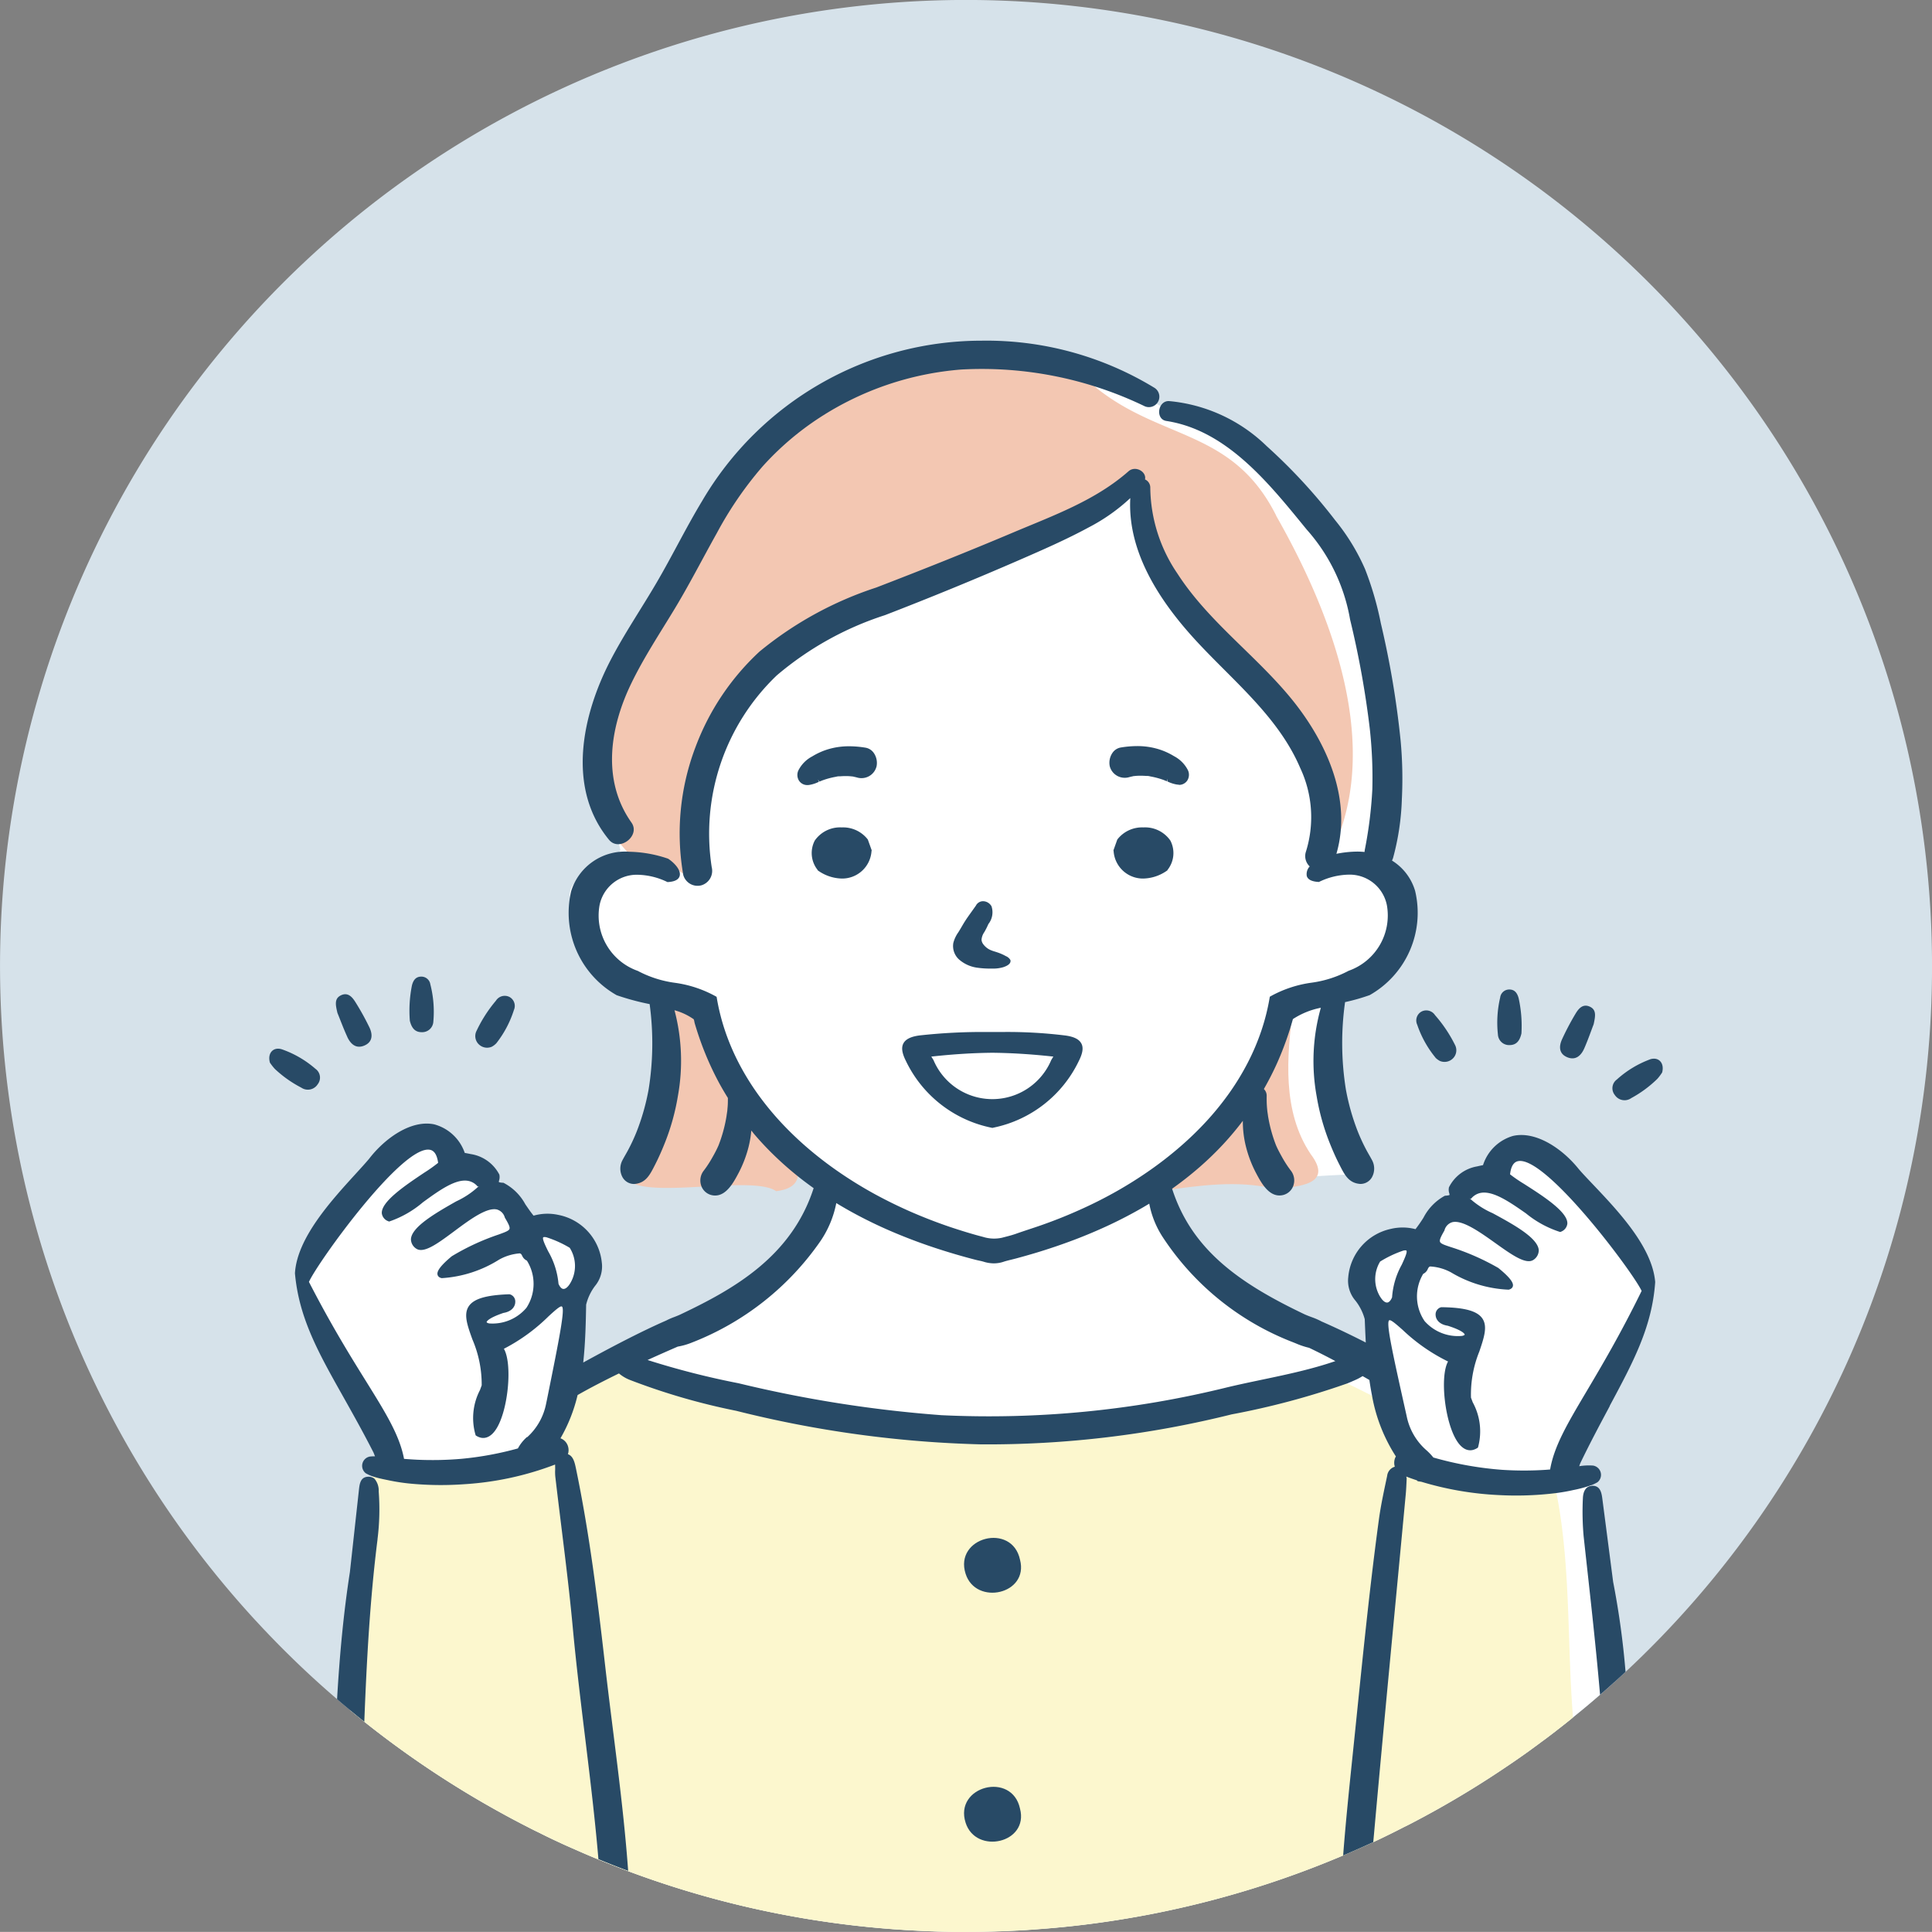
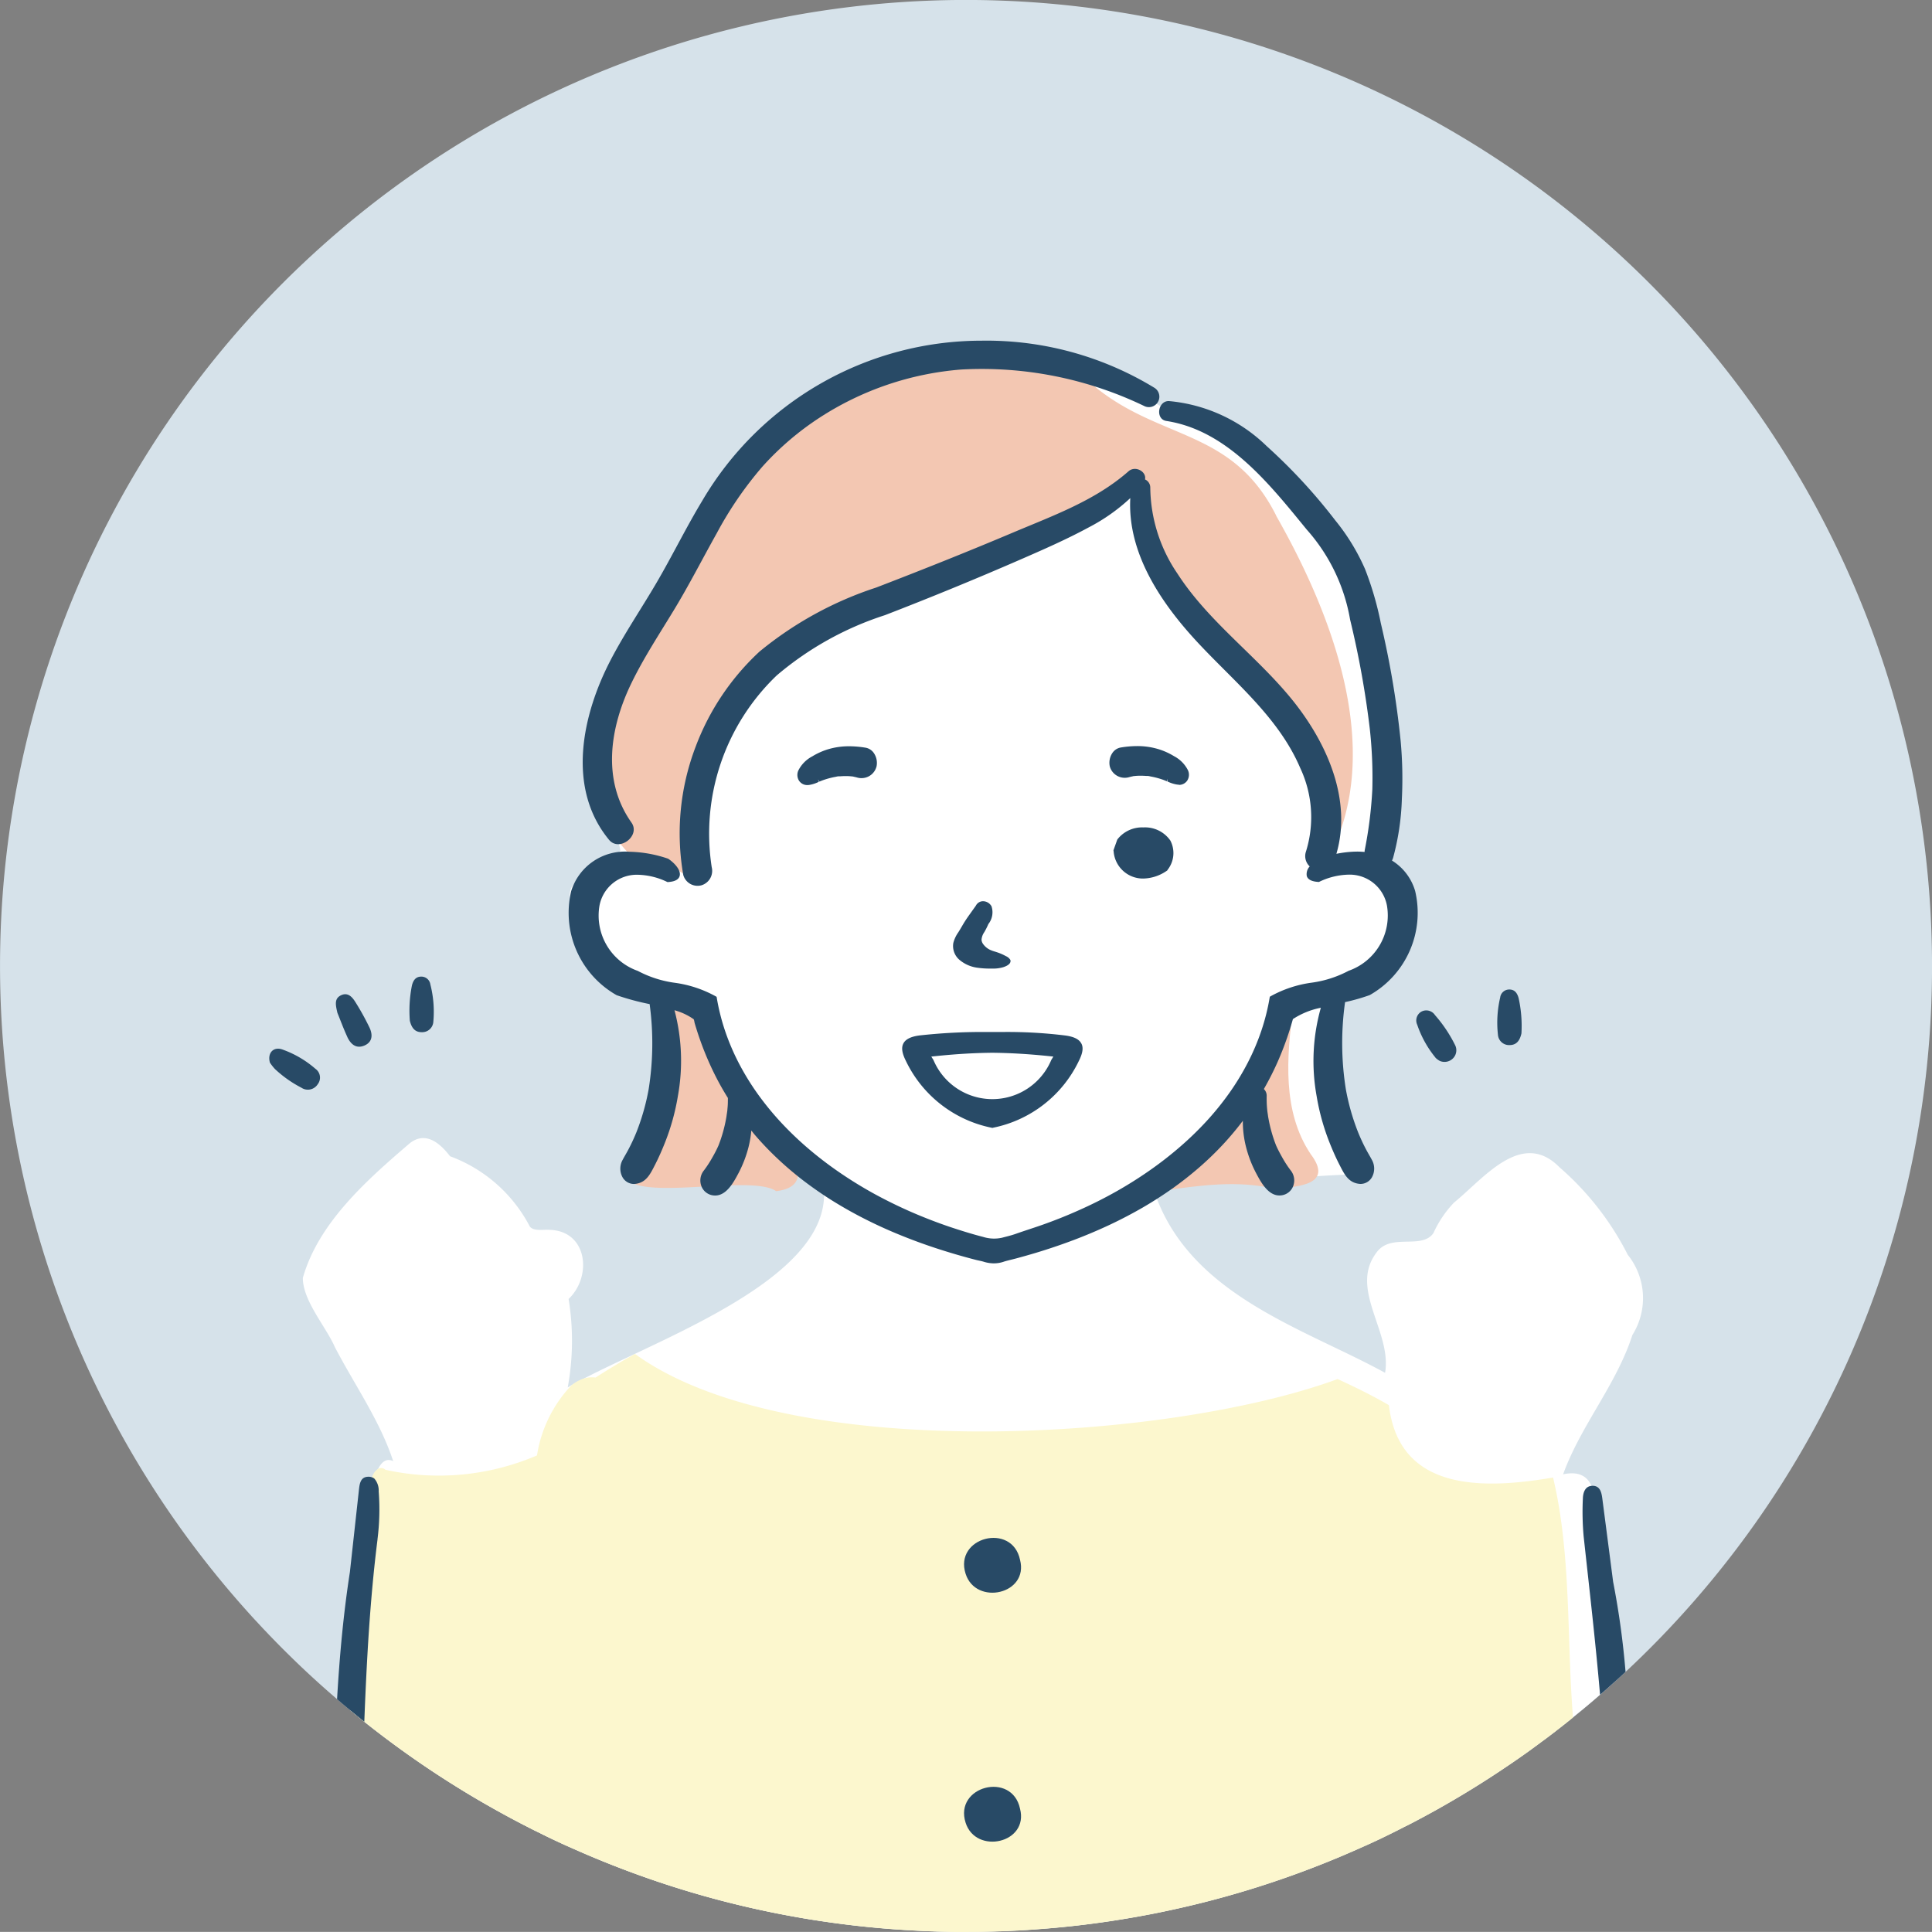
<svg xmlns="http://www.w3.org/2000/svg" width="137.498" height="137.492" viewBox="0 0 137.498 137.492">
  <rect x="0" y="0" width="137.498" height="137.492" fill="#808080" stroke="none" />
  <defs>
    <clipPath id="clip-path">
      <rect id="長方形_2050" data-name="長方形 2050" width="137.498" height="137.492" fill="none" />
    </clipPath>
  </defs>
  <g id="aboutUs_03" transform="translate(0)">
    <g id="グループ_3554" data-name="グループ 3554" transform="translate(0)" clip-path="url(#clip-path)">
      <path id="パス_6648" data-name="パス 6648" d="M137.5,68.749a68.614,68.614,0,0,1-21.808,50.235c-.262.247-.526.49-.794.728-.336.306-.678.609-1.02.9q-.945.825-1.929,1.614c-.036.033-.071.059-.107.089-.268.22-.544.434-.814.648-.089.068-.181.137-.27.211-.3.229-.6.461-.9.681-.03.024-.065.051-.1.071-.262.2-.52.386-.785.58s-.544.392-.82.583c-.333.235-.672.464-1.008.69q-2.318,1.565-4.759,2.937c-.636.357-1.284.707-1.935,1.046-.166.086-.333.172-.5.25-.609.318-1.222.618-1.843.915l-.392.181c-.214.1-.425.2-.642.291-.5.226-1,.443-1.5.657a68.166,68.166,0,0,1-12.338,3.9q-1.355.294-2.735.529a67.333,67.333,0,0,1-6.726.82c-.452.036-.91.065-1.367.089l-.728.033c-.972.042-1.953.062-2.934.062h-.642c-.214,0-.425,0-.636-.009-.47-.006-.942-.021-1.409-.042a68.937,68.937,0,0,1-6.952-.618c-.749-.107-1.5-.22-2.232-.351a67.775,67.775,0,0,1-12.192-3.311q-1.066-.4-2.116-.832c-.609-.25-1.216-.511-1.816-.779-.11-.045-.217-.1-.333-.146-.161-.071-.321-.146-.479-.217-.517-.238-1.031-.482-1.537-.74-.282-.134-.568-.276-.847-.422-.6-.306-1.2-.621-1.786-.945a68.723,68.723,0,0,1-9.844-6.548c-.321-.256-.642-.514-.957-.776l-.054-.045c-.312-.256-.621-.517-.927-.782q-1.931-1.654-3.739-3.457c-.363-.357-.719-.728-1.082-1.1-.092-.1-.178-.19-.268-.285-.077-.077-.152-.158-.229-.238a.053.053,0,0,0-.015-.021c-.089-.089-.172-.184-.259-.276-.024-.027-.048-.051-.071-.077-.184-.193-.366-.392-.544-.591A68.749,68.749,0,1,1,137.5,68.749Z" transform="translate(0 0)" fill="#d6e2ea" />
      <path id="パス_6649" data-name="パス 6649" d="M166.829,149.624a20.508,20.508,0,0,0-4.863-6.23c-2.693-2.732-5.4.817-7.5,2.515a7.777,7.777,0,0,0-1.465,2.17c-.829,1.207-3.026-.027-4.042,1.373-2,2.61,1.1,5.641.6,8.575-5.641-3.1-13.542-5.4-16.238-12.383-.074-.187-.143-.374-.208-.568q.383-.152.785-.276c.137-.045.276-.083.416-.122.205-.056.416-.11.627-.155a18.678,18.678,0,0,1,5.674-.273c.2.018.4.036.6.059a4.157,4.157,0,0,0,1.87.059,2.739,2.739,0,0,0,.856-.232,3.217,3.217,0,0,1,.779-.1c.577-.045,1.367-.083,1.988-.11.562-.027.984-.042.984-.042-2.512-3.377-1.908-9.9-1.974-12.977,0,0,2.535-.877,3.064-1.132a17.973,17.973,0,0,0,2.318-2.91c.589-2.006.621-4.417-1.917-5.4,1.129-4.824.321-12.418-1.067-16.666-.374-3.995-4.372-10.162-8.058-12.831-1.575-1.064-4.943-1.917-6.138-2.556q-.178-.1-.33-.178l-.3-.169a3.592,3.592,0,0,1-1.2-.975c-.419-.5-2.042-.877-5.677-1.8-.009,0-.015-.009-.024-.009-.086-.024-.175-.045-.268-.068a31.079,31.079,0,0,0-13.141.808c-2.577.473-11.113,7.79-12.264,11.384-.895,2.515-2.09,3.879-2.556,5.071-.624,1.192-1.772,2.66-2.764,4.25a.012.012,0,0,0-.006.012,9.408,9.408,0,0,0-1.825,5.285c.071,1.941-.615,1.771.006,3.27,0,0,0,.006,0,.006.033.083.071.172.113.265a29.4,29.4,0,0,1,1.26,3.549v0c.03.107.059.2.083.285.065.241.1.38.1.38.024.056-.015.125-.1.2-.473.452-2.464,1.251-3.213,2.271l0,0a1.241,1.241,0,0,0-.282.856v0a.821.821,0,0,0,.018.119,5.862,5.862,0,0,0,.9,2.9c.366,2.437,3.84,3.5,5.178,3.828a1.844,1.844,0,0,1,.318.532.01.01,0,0,1,0,.006c.921,2.173.128,7.663-.339,9.7a11.6,11.6,0,0,1-1.43,2.729c.3.045.612.086.927.131,1.2.16,2.458.3,3.727.4.749.062,1.5.11,2.244.137a35.388,35.388,0,0,0,3.561-.018,4.262,4.262,0,0,0,.71-.883c.152-.25.2-.377.312-.38a9.094,9.094,0,0,1,1.474.847c.125.071.259.149.4.229a4.868,4.868,0,0,1,.1,1c-.042,4.91-7.606,8.536-13.456,11.292a.12.12,0,0,0-.027.015c-1.3.609-2.506,1.177-3.531,1.706-.357.184-.69.363-1,.538-.077.042-.155.086-.229.131a18.418,18.418,0,0,0,.062-6.292c1.679-1.59,1.361-4.824-1.329-4.919-.461-.042-1.124.122-1.427-.229a10.5,10.5,0,0,0-5.683-5.011c-.663-.868-1.706-1.837-2.865-.924-3.029,2.595-6.494,5.647-7.609,9.58-.009,1.629,1.65,3.481,2.28,4.931,1.4,2.69,3.2,5.222,4.149,8.114-.44-.214-.785,0-1.052.511a3.927,3.927,0,0,0-.259.633c-.009.03-.018.062-.03.1-.874,2.913-.7,9.725-1.153,11.048-.065,1.344-.253,2.889-.467,4.536q-.058.437-.116.883l.053.045c.315.262.636.52.957.776a68.723,68.723,0,0,0,9.844,6.548c.589.324,1.186.639,1.786.945.279.146.565.288.847.422.505.259,1.019.5,1.537.74.158.071.318.146.479.217.116.051.223.1.333.146.6.268,1.207.529,1.816.779q1.052.437,2.116.832a67.775,67.775,0,0,0,12.192,3.311c.737.131,1.483.244,2.232.351a68.937,68.937,0,0,0,6.952.618c.467.021.939.036,1.409.042.211.009.422.009.636.009h.642c.981,0,1.962-.021,2.934-.062l.728-.033c.458-.024.915-.053,1.367-.089a67.333,67.333,0,0,0,6.726-.82q1.378-.236,2.735-.529a68.167,68.167,0,0,0,12.338-3.9c.5-.214,1-.431,1.5-.657.217-.1.428-.19.642-.291l.392-.181c.621-.3,1.234-.6,1.843-.915.166-.077.333-.163.5-.25.651-.339,1.3-.69,1.935-1.046q2.443-1.373,4.759-2.937c.336-.226.675-.455,1.008-.69.276-.19.556-.386.82-.583s.523-.38.785-.58c.03-.021.065-.048.1-.071.3-.22.606-.452.9-.681.089-.074.181-.143.27-.211.27-.214.547-.428.814-.648.036-.03.071-.056.107-.089.654-.526,1.3-1.064,1.929-1.614.342-.294.684-.6,1.02-.9-.027-.312-.051-.633-.077-.963.22-2.836-1-5.7-1.183-8.551-.181-1.171.172-3.264-.366-4.45-.009-.015-.015-.033-.024-.048-.309-.639-.895-1-1.994-.767,1.257-3.484,3.787-6.364,4.931-9.916a4.929,4.929,0,0,0-.339-5.719" transform="translate(-50.984 -60.325)" fill="#fff" />
      <path id="パス_6650" data-name="パス 6650" d="M170.987,350.073c-.036.033-.071.059-.107.089-.268.22-.544.434-.814.648-.089.068-.181.137-.27.211-.3.229-.6.461-.9.681-.03.024-.065.05-.1.071-.262.2-.52.386-.785.58s-.544.392-.82.583c-.333.235-.672.464-1.008.69q-2.318,1.565-4.759,2.937c-.636.357-1.284.707-1.935,1.046-.166.086-.333.172-.5.25-.609.318-1.222.618-1.843.915-.131.059-.262.122-.392.181-.214.1-.425.2-.642.291-.5.226-1,.443-1.5.657a68.164,68.164,0,0,1-12.338,3.9q-1.355.294-2.735.529a67.328,67.328,0,0,1-6.726.82c-.452.036-.91.065-1.367.089l-.728.033c-.972.042-1.953.062-2.934.062h-.642c-.214,0-.425,0-.636-.009-.47-.006-.942-.021-1.409-.042a68.932,68.932,0,0,1-6.952-.618c-.749-.107-1.5-.22-2.232-.351a67.775,67.775,0,0,1-12.192-3.311q-1.066-.4-2.116-.832c-.609-.25-1.216-.511-1.816-.779-.11-.045-.217-.1-.333-.146-.161-.071-.321-.146-.479-.217-.517-.238-1.031-.482-1.537-.74-.282-.134-.568-.276-.847-.422-.6-.306-1.2-.621-1.786-.945a68.715,68.715,0,0,1-9.844-6.548c-.321-.256-.642-.514-.957-.776l.062-.927c.1-1.424.181-2.827.229-4.182.273-1.118.211-9.128,1.21-11.506a.418.418,0,0,1,.024-.054,1.069,1.069,0,0,1,.446-.574.455.455,0,0,1,.493.089,17.691,17.691,0,0,0,10.786-1.023,9.314,9.314,0,0,1,2.422-4.958,2.518,2.518,0,0,1,1-.538,1.922,1.922,0,0,1,.74-.045c1.257-.8,2.295-1.409,2.791-1.662a.122.122,0,0,1,.027-.015c10.9,7.9,37.989,6.206,50,1.783.16.074.392.181.681.318.464.22,1.073.511,1.748.868.389.2.8.428,1.219.672.722,6.084,6.533,6.031,11.684,5.151q.129.553.241,1.106c1.028,5.219.752,10.656,1.177,15.967" transform="translate(-59.038 -227.843)" fill="#fcf7ce" />
      <path id="パス_6651" data-name="パス 6651" d="M288.618,251.845c-2.024-3.03-1.7-6.884-1.251-10.346-.271.137-.537.285-.8.437-.749,5.262-4.926,9.049-8.6,12.534,2.722-.374,5.414-.79,8.15-.134,1.6-.178,4.186-.276,2.5-2.491" transform="translate(-195.345 -169.718)" fill="#f3c7b2" />
      <path id="パス_6652" data-name="パス 6652" d="M161.393,247.416c-7.715-5.841-3.67-10.6-8.416-10.969a30.647,30.647,0,0,1-2.029,13.84c1.771,1.124,8.781-.473,10.37.654,2.612-.3,1.421-2.508.075-3.525" transform="translate(-106.082 -166.168)" fill="#f3c7b2" />
      <path id="パス_6653" data-name="パス 6653" d="M191.515,95.926c-3.061-6.1-8.048-5.348-12.713-9.022-3.939-3.443-8.6-2.792-13.456-1.969-9.523.643-23.61,21.146-21.935,32.015a10.863,10.863,0,0,0,2.15,3.144l0,.006a7.351,7.351,0,0,1,3.951,1.449c-1.614-20.273,18.99-19.395,31.4-27.976a24.547,24.547,0,0,0,4.77,10.588c3.982,4.283,10.352,8.48,8.873,15.111.051,0-.017.075-.133.183q-.011.081-.023.163c.251.279.5.554.769.818,4.192-7.765.248-17.644-3.661-24.51" transform="translate(-100.688 -59.228)" fill="#f3c7b2" />
      <path id="パス_6654" data-name="パス 6654" d="M230.943,370.784c.731,2.294,4.519,1.461,3.872-1-.567-2.673-4.709-1.607-3.872,1" transform="translate(-162.222 -258.781)" fill="#284a66" />
      <path id="パス_6655" data-name="パス 6655" d="M230.943,430.4c.731,2.294,4.519,1.461,3.872-1-.567-2.673-4.709-1.607-3.872,1" transform="translate(-162.222 -300.68)" fill="#284a66" />
      <path id="パス_6656" data-name="パス 6656" d="M83.588,358.049c-.544,4.313-.773,8.643-.942,12.98-.321-.256-.642-.514-.957-.776l-.054-.045c-.312-.256-.621-.517-.927-.782.175-3.026.446-6.046.913-9.051l.633-5.76c.051-.452.083-1,.657-1.02a.667.667,0,0,1,.279.042.44.44,0,0,1,.181.1,1.3,1.3,0,0,1,.3.9,16.983,16.983,0,0,1-.086,3.409" transform="translate(-56.719 -248.497)" fill="#284a66" />
-       <path id="パス_6657" data-name="パス 6657" d="M114.987,242.043a1.268,1.268,0,0,0,.322-.248,7.493,7.493,0,0,0,1.249-2.365.723.723,0,0,0-.322-.929.74.74,0,0,0-.959.269,9.747,9.747,0,0,0-1.371,2.13.815.815,0,0,0,.168.989.844.844,0,0,0,.913.155" transform="translate(-79.983 -167.551)" fill="#284a66" />
      <path id="パス_6658" data-name="パス 6658" d="M67.923,253.628a.766.766,0,0,0-.163-1.1,7.3,7.3,0,0,0-2.38-1.384c-.609-.2-1.052.26-.857.947a3.7,3.7,0,0,0,.355.452,8.322,8.322,0,0,0,1.878,1.327.828.828,0,0,0,1.167-.242" transform="translate(-45.312 -176.463)" fill="#284a66" />
      <path id="パス_6659" data-name="パス 6659" d="M98.934,237.794a.794.794,0,0,0,.827-.759,7.84,7.84,0,0,0-.213-2.64.647.647,0,0,0-.645-.556c-.412,0-.58.29-.666.628a9.174,9.174,0,0,0-.149,2.515c.122.5.358.816.847.812" transform="translate(-68.92 -164.335)" fill="#284a66" />
      <path id="パス_6660" data-name="パス 6660" d="M81.237,241.108c.232.5.619.87,1.218.615s.6-.793.354-1.3a18.656,18.656,0,0,0-.995-1.795c-.215-.343-.517-.708-1-.492-.521.232-.408.7-.278,1.263.2.486.426,1.105.7,1.7" transform="translate(-56.522 -167.313)" fill="#284a66" />
-       <path id="パス_6661" data-name="パス 6661" d="M164.138,289.176c1.688-3.148,3.023-5.633,3.246-8.825-.2-2.5-2.654-5.08-4.444-6.967-.392-.413-.734-.77-1-1.082-1.153-1.442-3.044-2.729-4.678-2.354a3.163,3.163,0,0,0-2.131,2.078c-.152.03-.288.059-.413.089a2.76,2.76,0,0,0-2.006,1.477l-.009.015,0,.018a.8.8,0,0,0,.027.41.583.583,0,0,1,.021.107s-.012.018-.08.033a1.574,1.574,0,0,1-.226.027l-.018,0-.018.006a3.712,3.712,0,0,0-1.513,1.552,9.568,9.568,0,0,1-.571.823,3.616,3.616,0,0,0-1.748-.021,3.855,3.855,0,0,0-3.038,3.445,2.173,2.173,0,0,0,.517,1.67,3.68,3.68,0,0,1,.657,1.314c.021.538.045,1.094.074,1.661-1.031-.529-2.081-1.031-3.148-1.5a4.931,4.931,0,0,0-.7-.306c-.184-.068-.375-.14-.544-.22-4.6-2.194-7.975-4.562-9.381-8.887a.149.149,0,0,1-.015-.039v0c-.027-.08-.053-.163-.074-.247-.018-.051-.033-.1-.048-.152-.006-.021-.012-.042-.018-.059-.14-.446-.36-.657-.687-.657a1.059,1.059,0,0,0-.205.024c-.642.137-.678.651-.725,1.3l0,.03c.036.288.08.562.134.823a6.627,6.627,0,0,0,.918,2.321,19.454,19.454,0,0,0,9.327,7.553l.184.074a5.582,5.582,0,0,0,.951.318q.95.455,1.867.945c-2.5.859-5.112,1.251-7.674,1.861a70.678,70.678,0,0,1-20.357,1.988,89.4,89.4,0,0,1-14.439-2.271,57.806,57.806,0,0,1-6.48-1.656c.728-.333,1.45-.651,2.149-.954a4.8,4.8,0,0,0,.96-.27,19.9,19.9,0,0,0,9.214-7.267,7.281,7.281,0,0,0,1.112-2.7c.048-.22.089-.449.128-.687l-.006-.131c-.042-.657-.074-1.174-.779-1.293a1.056,1.056,0,0,0-.163-.012.57.57,0,0,0-.535.348,2.018,2.018,0,0,0-.163.422c-.03.1-.059.2-.092.294-1.569,4.892-5.7,7.211-9.47,9-.155.074-.318.137-.482.2a4.7,4.7,0,0,0-.553.244c-1.828.794-4.132,2.012-5.9,2.987.155-1.412.184-2.821.208-4.12a3.639,3.639,0,0,1,.63-1.329,2.172,2.172,0,0,0,.484-1.679,3.851,3.851,0,0,0-3.106-3.383,3.608,3.608,0,0,0-1.748.057c-.223-.27-.407-.547-.589-.811a3.68,3.68,0,0,0-1.543-1.522l-.018-.009h-.018a1.312,1.312,0,0,1-.226-.024c-.068-.012-.08-.03-.08-.03a.37.37,0,0,1,.018-.107.814.814,0,0,0,.021-.41l-.006-.018-.009-.015a2.763,2.763,0,0,0-2.033-1.439c-.128-.027-.265-.054-.416-.08a3.169,3.169,0,0,0-2.173-2.033c-1.641-.342-3.507.984-4.631,2.446-.265.318-.6.681-.981,1.1-1.754,1.923-4.152,4.557-4.3,7.053.285,3.189,1.67,5.647,3.421,8.759.66,1.177,1.412,2.509,2.176,4.01.033.086.065.169.1.256a2.982,2.982,0,0,0-.366.018.671.671,0,0,0-.291,1.189,2.877,2.877,0,0,0,.487.22c.062.021.125.042.187.059.354.107.722.172,1.076.247a14.1,14.1,0,0,0,1.691.235,23.164,23.164,0,0,0,3.576.018,21.849,21.849,0,0,0,6.459-1.4c0,.149.009.3,0,.44a3.31,3.31,0,0,0,.024.514c.416,3.564.907,7.119,1.236,10.688.511,5.49,1.355,10.947,1.822,16.443q1.052.437,2.116.832c-.354-4.889-1.082-9.74-1.638-14.606-.535-4.693-1.112-9.387-2.075-14.017-.086-.407-.181-.889-.574-1.031a.927.927,0,0,0-.03-.657.868.868,0,0,0-.5-.473,11.362,11.362,0,0,0,1.219-3.079c.895-.511,1.9-1.028,2.943-1.537a2.8,2.8,0,0,0,.823.479,46.484,46.484,0,0,0,7.529,2.182,79.483,79.483,0,0,0,17.421,2.387,71.844,71.844,0,0,0,17.828-2.134,55.544,55.544,0,0,0,8.245-2.208c.169-.068.339-.143.508-.217a3.989,3.989,0,0,0,.571-.3l.482.276c.053.372.116.74.187,1.109a11.755,11.755,0,0,0,1.7,4.334.723.723,0,0,0-.053.1.956.956,0,0,0-.024.63.764.764,0,0,0-.544.645c-.22,1.046-.452,2.092-.594,3.151-.752,5.537-1.275,11.1-1.855,16.654-.273,2.633-.505,4.884-.684,7.217.5-.214,1-.431,1.5-.657.217-.1.428-.19.642-.291.018-.175.033-.357.051-.544.722-8.073,1.507-16.137,2.262-24.206.036-.377.048-.755.068-1.138-.012-.042-.021-.086-.03-.131.247.1.5.184.746.267.018.015.033.033.051.048l.024.018.027.006c.077.009.155.021.235.036a22.68,22.68,0,0,0,5.528.945,23.128,23.128,0,0,0,3.573-.089c.172-.018.348-.039.52-.059.392-.053.782-.119,1.168-.208a9.147,9.147,0,0,0,1.308-.354,2.614,2.614,0,0,0,.431-.208.671.671,0,0,0-.315-1.183,4.25,4.25,0,0,0-.987.045c.027-.077.051-.155.083-.229.731-1.516,1.456-2.865,2.092-4.054m-16.324-7.746a2.411,2.411,0,0,1-.021-2.535,7.852,7.852,0,0,1,1.647-.779c.137-.033.205-.021.223,0,.083.1-.137.58-.33,1a5.567,5.567,0,0,0-.69,2.327c-.089.211-.2.336-.312.363-.155.036-.348-.107-.517-.38m-60.733,9.951a2.875,2.875,0,0,0-.651.817,23.152,23.152,0,0,1-4.03.74,24.078,24.078,0,0,1-3.174.062c-.3-.015-.6-.036-.9-.059-.318-1.673-1.281-3.234-2.69-5.5-1.112-1.786-2.491-4.007-4.078-7.095.6-1.358,6.667-9.812,8.62-9.4.309.062.5.375.574.927a10.644,10.644,0,0,1-.987.7c-1.3.871-3.088,2.06-3.02,2.9a.694.694,0,0,0,.482.562l.027.015.03-.006a7.339,7.339,0,0,0,2.393-1.37c1.15-.835,2.342-1.7,3.237-1.513a1.152,1.152,0,0,1,.654.4l.1-.033a0,0,0,0,1,0,0l-.074.054a6.021,6.021,0,0,1-1.552,1.031c-1.424.808-3.192,1.819-3.225,2.7a.812.812,0,0,0,.434.7.471.471,0,0,0,.137.048c.571.119,1.474-.55,2.521-1.329,1.067-.794,2.28-1.694,3.011-1.543a.81.81,0,0,1,.58.583c.253.425.377.672.33.806s-.327.235-.782.4a16.813,16.813,0,0,0-3.326,1.543c-1,.832-1.052,1.15-1.011,1.317.021.086.092.2.3.241a8.649,8.649,0,0,0,4.075-1.314,3.534,3.534,0,0,1,1.474-.449c.092.018.122.068.175.175a.659.659,0,0,0,.333.339,3.112,3.112,0,0,1-.033,3.362,3.155,3.155,0,0,1-2.654,1.109c-.128-.027-.175-.068-.178-.092,0,0,0-.247,1.195-.654.612-.1.841-.47.844-.776a.528.528,0,0,0-.386-.547l-.039-.006c-1.632.056-2.521.315-2.88.847-.389.574-.107,1.364.253,2.363a8.132,8.132,0,0,1,.663,3.27l-.122.336a4.313,4.313,0,0,0-.315,3.2l.012.03.027.018a1.088,1.088,0,0,0,.348.146c.276.056.69-.006,1.088-.63.859-1.349,1.156-4.643.541-5.7a12.986,12.986,0,0,0,3.183-2.315c.41-.374.8-.731.927-.7.282.059-.163,2.274-1.055,6.685l-.045.214a4.334,4.334,0,0,1-1.358,2.414m2.553-10.561c-.116-.024-.226-.149-.318-.36a5.6,5.6,0,0,0-.734-2.312c-.205-.416-.434-.889-.354-.993.018-.024.086-.036.223-.009a7.882,7.882,0,0,1,1.662.749,2.407,2.407,0,0,1,.033,2.532c-.166.276-.357.425-.511.392m70.253,12.855c-.092.006-.184.015-.273.021a23.576,23.576,0,0,1-3.174,0,24.316,24.316,0,0,1-4.863-.874,4.239,4.239,0,0,0-.479-.505,4.34,4.34,0,0,1-1.409-2.387l-.048-.217c-.981-4.39-1.471-6.6-1.189-6.661.131-.03.523.321.939.687a12.9,12.9,0,0,0,3.231,2.25c-.594,1.07-.232,4.357.657,5.692.41.615.823.669,1.1.606a1.123,1.123,0,0,0,.345-.152l.024-.018.012-.03a4.312,4.312,0,0,0-.38-3.192l-.125-.333a8.132,8.132,0,0,1,.594-3.284c.339-1,.606-1.8.205-2.366-.372-.523-1.263-.767-2.9-.788l-.039.006a.527.527,0,0,0-.377.553c.012.306.247.666.862.761,1.2.383,1.207.627,1.207.63,0,.021-.048.062-.175.092a3.159,3.159,0,0,1-2.678-1.052,3.122,3.122,0,0,1-.1-3.362.645.645,0,0,0,.327-.348c.053-.1.083-.158.172-.178a3.506,3.506,0,0,1,1.483.422,8.665,8.665,0,0,0,4.1,1.23c.211-.051.276-.16.3-.247.039-.166-.027-.484-1.037-1.3a17.028,17.028,0,0,0-3.356-1.477c-.458-.152-.737-.241-.791-.38s.068-.38.315-.811a.806.806,0,0,1,.568-.591c.728-.166,1.956.707,3.041,1.48,1.061.758,1.98,1.412,2.547,1.281a.756.756,0,0,0,.134-.051.821.821,0,0,0,.422-.71c-.051-.883-1.84-1.855-3.278-2.636a5.939,5.939,0,0,1-1.572-1l-.074-.051.1.027a1.162,1.162,0,0,1,.645-.413c.892-.205,2.1.633,3.267,1.448a7.355,7.355,0,0,0,2.419,1.32l.03.006.027-.015a.7.7,0,0,0,.47-.574c.053-.835-1.757-1.988-3.076-2.83a10.494,10.494,0,0,1-1-.684c.059-.55.247-.868.556-.936,1.944-.446,8.18,7.883,8.807,9.232-1.528,3.118-2.862,5.365-3.935,7.175-1.355,2.286-2.286,3.858-2.577,5.528" transform="translate(-49.586 -189.105)" fill="#284a66" />
      <path id="パス_6662" data-name="パス 6662" d="M340.492,245.272a1.282,1.282,0,0,0,.328.241.844.844,0,0,0,.91-.173.816.816,0,0,0,.148-.992,9.748,9.748,0,0,0-1.413-2.1.74.74,0,0,0-.965-.25.723.723,0,0,0-.3.935,7.494,7.494,0,0,0,1.3,2.34" transform="translate(-238.338 -170.003)" fill="#284a66" />
-       <path id="パス_6663" data-name="パス 6663" d="M388.735,253.548a7.307,7.307,0,0,0-2.352,1.432.766.766,0,0,0-.14,1.1.829.829,0,0,0,1.171.219,8.344,8.344,0,0,0,1.851-1.365,3.664,3.664,0,0,0,.346-.459c.182-.691-.27-1.14-.875-.93" transform="translate(-271.318 -178.149)" fill="#284a66" />
      <path id="パス_6664" data-name="パス 6664" d="M359.388,240.882c.489-.006.718-.331.83-.829a9.164,9.164,0,0,0-.2-2.511c-.092-.336-.267-.625-.679-.615a.647.647,0,0,0-.634.569,7.834,7.834,0,0,0-.16,2.644.794.794,0,0,0,.842.742" transform="translate(-251.939 -166.505)" fill="#284a66" />
-       <path id="パス_6665" data-name="パス 6665" d="M374.05,244.473c.6.243.984-.132,1.206-.64.263-.6.479-1.228.667-1.717.119-.567.222-1.035-.3-1.257-.488-.206-.783.165-.991.512a18.7,18.7,0,0,0-.958,1.815c-.232.506-.235,1.04.38,1.288" transform="translate(-262.503 -169.227)" fill="#284a66" />
      <path id="パス_6666" data-name="パス 6666" d="M382,369c-.262.247-.526.49-.794.728-.336.306-.678.609-1.02.9-.324-3.772-.761-7.538-1.171-11.3a19.716,19.716,0,0,1-.051-2.684c.015-.392.149-.841.615-.88a.3.3,0,0,1,.074-.006c.526,0,.633.452.69.88q.388,2.974.773,5.951A58.612,58.612,0,0,1,382,369" transform="translate(-266.312 -250.016)" fill="#284a66" />
      <path id="パス_6667" data-name="パス 6667" d="M230.727,217.392a1.355,1.355,0,0,0,.207-1.242.7.7,0,0,0-.613-.363.572.572,0,0,0-.5.317l-.42.589c-.117.164-.234.328-.343.5-.089.137-.17.277-.252.417-.069.119-.139.237-.23.383a2.3,2.3,0,0,0-.361.77,1.292,1.292,0,0,0,.416,1.178,2.472,2.472,0,0,0,1.316.582,6.223,6.223,0,0,0,.774.058l.081,0c.066,0,.132,0,.2,0a2.468,2.468,0,0,0,.773-.1c.385-.126.562-.306.5-.514a.668.668,0,0,0-.323-.273l-.034-.019a3.444,3.444,0,0,0-.425-.195c-.095-.037-.193-.067-.291-.1a2.548,2.548,0,0,1-.359-.127,1.289,1.289,0,0,1-.478-.381.621.621,0,0,1-.142-.339,1.093,1.093,0,0,1,.2-.548,5.717,5.717,0,0,0,.3-.6" transform="translate(-160.369 -151.649)" fill="#284a66" />
      <path id="パス_6668" data-name="パス 6668" d="M268.734,198.116a2.223,2.223,0,0,0-1.835.834l-.025.035-.271.76.013.078a2.091,2.091,0,0,0,2.1,1.932h0a3.031,3.031,0,0,0,1.654-.533l.059-.039.036-.06a1.925,1.925,0,0,0,.188-2.071,2.193,2.193,0,0,0-1.919-.936" transform="translate(-187.36 -139.23)" fill="#284a66" />
-       <path id="パス_6669" data-name="パス 6669" d="M196.495,198.116a2.193,2.193,0,0,0-1.919.936,1.924,1.924,0,0,0,.188,2.071l.036.06.059.039a3.031,3.031,0,0,0,1.654.533h0a2.091,2.091,0,0,0,2.1-1.932l.014-.078-.272-.76-.025-.035a2.223,2.223,0,0,0-1.835-.834" transform="translate(-136.59 -139.23)" fill="#284a66" />
      <path id="パス_6670" data-name="パス 6670" d="M196.557,180.114a1.246,1.246,0,0,0-.179-.943.9.9,0,0,0-.608-.4,7.2,7.2,0,0,0-1.17-.1,5.157,5.157,0,0,0-1.444.2,4.823,4.823,0,0,0-1.169.518,2.3,2.3,0,0,0-.991,1,.768.768,0,0,0,.044.73.7.7,0,0,0,.6.314.866.866,0,0,0,.151-.014,2.4,2.4,0,0,0,.6-.189l.066-.03-.073-.168.109.153.226-.09a5.644,5.644,0,0,1,.928-.249l.1-.023h0a.709.709,0,0,1,.139-.014l.075,0c.128-.01.256-.016.385-.016h.094c.08,0,.159.005.239.011l.2.019c.008,0,.072.02.09.023.077.016.154.034.229.055a1.019,1.019,0,0,0,.28.038,1.1,1.1,0,0,0,1.074-.813" transform="translate(-134.176 -125.56)" fill="#284a66" />
      <path id="パス_6671" data-name="パス 6671" d="M270.584,181.419a.7.7,0,0,0,.6-.314.768.768,0,0,0,.044-.73,2.307,2.307,0,0,0-.991-1,4.828,4.828,0,0,0-1.169-.517,5.159,5.159,0,0,0-1.444-.2,7.164,7.164,0,0,0-1.17.1.9.9,0,0,0-.609.4,1.245,1.245,0,0,0-.179.943,1.1,1.1,0,0,0,1.074.813,1.036,1.036,0,0,0,.279-.038c.076-.021.152-.04.229-.056.019,0,.083-.022.09-.023l.2-.019c.079-.006.159-.009.239-.011h.093c.128,0,.257.006.385.016l.074,0a.727.727,0,0,1,.139.014h0l.1.023a5.693,5.693,0,0,1,.929.249l.226.09.066-.171-.029.185.07.031a2.4,2.4,0,0,0,.6.188.87.87,0,0,0,.151.013" transform="translate(-186.684 -125.56)" fill="#284a66" />
      <path id="パス_6672" data-name="パス 6672" d="M228.758,247.922c-.155-.3-.529-.487-1.147-.568a33.451,33.451,0,0,0-4.53-.247h-.722l-.2,0a40.7,40.7,0,0,0-4.916.244c-.615.08-.99.268-1.147.568s-.1.69.178,1.245a8.669,8.669,0,0,0,6.087,4.753l.068.015.074-.018a8.667,8.667,0,0,0,6.081-4.75c.279-.556.336-.951.175-1.245m-2.14,1.183a4.548,4.548,0,0,1-8.382,0l-.155-.247.291-.03c1.459-.152,2.785-.229,4.051-.241h0c1.266.012,2.595.089,4.054.241l.291.03Z" transform="translate(-151.803 -173.66)" fill="#284a66" />
      <path id="パス_6673" data-name="パス 6673" d="M191.311,138.813a14.133,14.133,0,0,0,1.756-.5A6.73,6.73,0,0,0,196.3,130.9a3.794,3.794,0,0,0-1.648-2.162,1.081,1.081,0,0,0,.08-.194,18,18,0,0,0,.624-4.194,29.2,29.2,0,0,0-.088-4.14,64.4,64.4,0,0,0-1.407-8.351,22.711,22.711,0,0,0-1.128-3.871,14.961,14.961,0,0,0-2.123-3.47,39.467,39.467,0,0,0-4.879-5.28,11.442,11.442,0,0,0-6.941-3.2c-.8-.038-1,1.291-.192,1.415,4.347.666,7.374,4.535,9.987,7.729a12.914,12.914,0,0,1,3.087,6.409,65.59,65.59,0,0,1,1.4,7.756,31.774,31.774,0,0,1,.182,4.317,30.013,30.013,0,0,1-.539,4.325c-.008.046-.01.091-.014.137-.171-.015-.345-.026-.525-.026a7.759,7.759,0,0,0-1.479.158c1.127-3.873-.687-7.9-3.1-10.906-2.556-3.176-5.986-5.585-8.212-9.035a11.049,11.049,0,0,1-1.934-6.124.632.632,0,0,0-.375-.579c.122-.562-.691-1.005-1.172-.582-2.365,2.082-5.344,3.146-8.209,4.357-3.229,1.365-6.481,2.661-9.753,3.92a25.55,25.55,0,0,0-8.3,4.555,17.7,17.7,0,0,0-4.552,6.784,17.271,17.271,0,0,0-.875,9.118,1.058,1.058,0,0,0,1.291.733,1.073,1.073,0,0,0,.733-1.291,15.582,15.582,0,0,1,4.628-13.646,22.554,22.554,0,0,1,7.7-4.289q4.842-1.869,9.6-3.94c1.654-.721,3.323-1.45,4.91-2.31a13.271,13.271,0,0,0,2.952-2.082c-.208,3.793,2.046,7.25,4.519,9.974,2.66,2.929,5.98,5.5,7.571,9.228a8.224,8.224,0,0,1,.4,5.99,1.007,1.007,0,0,0,.278,1.023.8.8,0,0,0-.208.683c.076.253.358.394.838.421h.027l.025-.011a5.041,5.041,0,0,1,2.072-.508,2.7,2.7,0,0,1,2.738,2.171,4.172,4.172,0,0,1-2.721,4.67,7.854,7.854,0,0,1-2.637.847,8.318,8.318,0,0,0-2.936.978l-.038.024-.007.043a15.269,15.269,0,0,1-.595,2.375,16.321,16.321,0,0,1-.964,2.27,18.12,18.12,0,0,1-1.3,2.14,20.383,20.383,0,0,1-1.614,2,23.128,23.128,0,0,1-1.9,1.843,26.085,26.085,0,0,1-2.151,1.676q-1.151.806-2.378,1.5-1.257.71-2.576,1.3-1.348.609-2.746,1.1c-.608.214-1.208.4-1.813.614-.351.126-.679.2-1.019.29a2.614,2.614,0,0,1-1.347-.062c-.785-.2-1.563-.446-2.331-.7q-1.4-.475-2.762-1.066-1.326-.579-2.6-1.272-1.235-.676-2.4-1.466a26.636,26.636,0,0,1-2.182-1.647,23.583,23.583,0,0,1-1.933-1.815,20.8,20.8,0,0,1-1.655-1.971,18.37,18.37,0,0,1-1.35-2.115,16.6,16.6,0,0,1-1.017-2.246,15.411,15.411,0,0,1-.655-2.364q-.036-.188-.067-.376l-.007-.043-.038-.024a8.318,8.318,0,0,0-2.936-.978,7.854,7.854,0,0,1-2.637-.847,4.173,4.173,0,0,1-2.721-4.67,2.7,2.7,0,0,1,2.737-2.171,5.041,5.041,0,0,1,2.072.508l.024.011h.027c.479-.026.761-.168.838-.421.129-.428-.4-.969-.818-1.241a9,9,0,0,0-2.774-.495,4,4,0,0,0-4.124,2.8,6.73,6.73,0,0,0,3.236,7.409,17.817,17.817,0,0,0,2.347.634,20.725,20.725,0,0,1-.07,6.057,16.083,16.083,0,0,1-.853,3.017,13.2,13.2,0,0,1-.588,1.272c-.13.249-.278.488-.409.736a1.272,1.272,0,0,0-.01,1.239.938.938,0,0,0,.837.48c.837-.058,1.127-.686,1.47-1.352.276-.538.518-1.093.739-1.655a16.057,16.057,0,0,0,.893-3.243,14.055,14.055,0,0,0-.24-6.114,4.353,4.353,0,0,1,1.355.632c.042.032.064.227.08.281q.042.145.087.29.088.288.184.574.19.566.41,1.121a21.491,21.491,0,0,0,.984,2.135c.218.412.454.814.7,1.21,0,.22,0,.44-.021.66-.005.066-.012.133-.018.2,0,.032,0,.052-.006.071s0,.02-.006.041c-.012.088-.027.176-.039.265q-.025.192-.014.1c0-.039,0-.031-.005.026a10.3,10.3,0,0,1-.4,1.582c-.042.126-.089.25-.136.375l-.024.061c-.021.048-.043.1-.065.145-.111.24-.237.473-.367.7a8.179,8.179,0,0,1-.448.716c-.038.054-.078.107-.117.161l-.024.033-.042.054a1.134,1.134,0,0,0-.18,1.009,1.035,1.035,0,0,0,.976.743c.837.027,1.36-.964,1.707-1.622a8.488,8.488,0,0,0,.7-1.834,7.223,7.223,0,0,0,.195-1.169c.085.1.166.211.254.313a22.149,22.149,0,0,0,1.628,1.7,23.817,23.817,0,0,0,1.837,1.56c.658.5,1.342.976,2.045,1.416q1.1.685,2.25,1.271,1.2.613,2.453,1.126,1.308.539,2.653.981,1.412.465,2.852.836c.2.053.413.083.614.15a2.479,2.479,0,0,0,.647.1,2.166,2.166,0,0,0,.768-.129c.27-.082.548-.141.821-.214q.723-.193,1.439-.408,1.38-.416,2.729-.926,1.285-.488,2.53-1.072,1.188-.56,2.328-1.217,1.091-.633,2.123-1.362.994-.706,1.916-1.507a22.544,22.544,0,0,0,1.707-1.651,21.45,21.45,0,0,0,1.389-1.659,7.3,7.3,0,0,0,.225,1.857,8.475,8.475,0,0,0,.7,1.834c.347.657.87,1.649,1.707,1.622a1.035,1.035,0,0,0,.976-.743,1.132,1.132,0,0,0-.18-1.009l-.042-.054-.024-.033c-.038-.054-.078-.107-.117-.161a8.179,8.179,0,0,1-.448-.716c-.129-.231-.255-.463-.367-.7q-.033-.072-.065-.145l-.024-.061c-.047-.125-.094-.249-.136-.375a10.3,10.3,0,0,1-.4-1.582c-.008-.056-.01-.065-.005-.026q.011.095-.014-.1c-.012-.089-.026-.176-.039-.265,0-.021-.005-.034-.006-.041s0-.04-.006-.071c-.006-.066-.013-.133-.018-.2-.021-.264-.026-.528-.021-.792a.661.661,0,0,0-.2-.5c.351-.615.675-1.246.962-1.893a22.182,22.182,0,0,0,.847-2.225q.137-.428.258-.86a5.586,5.586,0,0,1,1.988-.806,13.957,13.957,0,0,0-.3,6.288,16.058,16.058,0,0,0,.893,3.243c.221.562.463,1.118.739,1.655.342.665.633,1.294,1.47,1.352a.938.938,0,0,0,.837-.48,1.272,1.272,0,0,0-.01-1.239c-.131-.248-.28-.487-.41-.736a13.2,13.2,0,0,1-.588-1.272,16.081,16.081,0,0,1-.853-3.017,20.878,20.878,0,0,1-.057-6.176c0-.005,0-.01,0-.015" transform="translate(-95.587 -67.493)" fill="#284a66" />
      <path id="パス_6674" data-name="パス 6674" d="M142.982,115.859c-2.12-3-1.53-6.745-.018-9.877.877-1.816,1.988-3.5,3.034-5.225,1.087-1.788,2.034-3.653,3.056-5.477a26.009,26.009,0,0,1,3.253-4.747,20.48,20.48,0,0,1,4.048-3.47,21.6,21.6,0,0,1,10.106-3.44,26.635,26.635,0,0,1,13,2.589.744.744,0,0,0,.75-1.284,22.963,22.963,0,0,0-12.314-3.357,23.058,23.058,0,0,0-19.866,11.382c-1.145,1.893-2.116,3.884-3.231,5.795-1.083,1.857-2.3,3.638-3.293,5.546-2.02,3.879-3.171,9.1-.116,12.8.728.88,2.261-.288,1.594-1.23" transform="translate(-98.046 -57.325)" fill="#284a66" />
    </g>
  </g>
</svg>